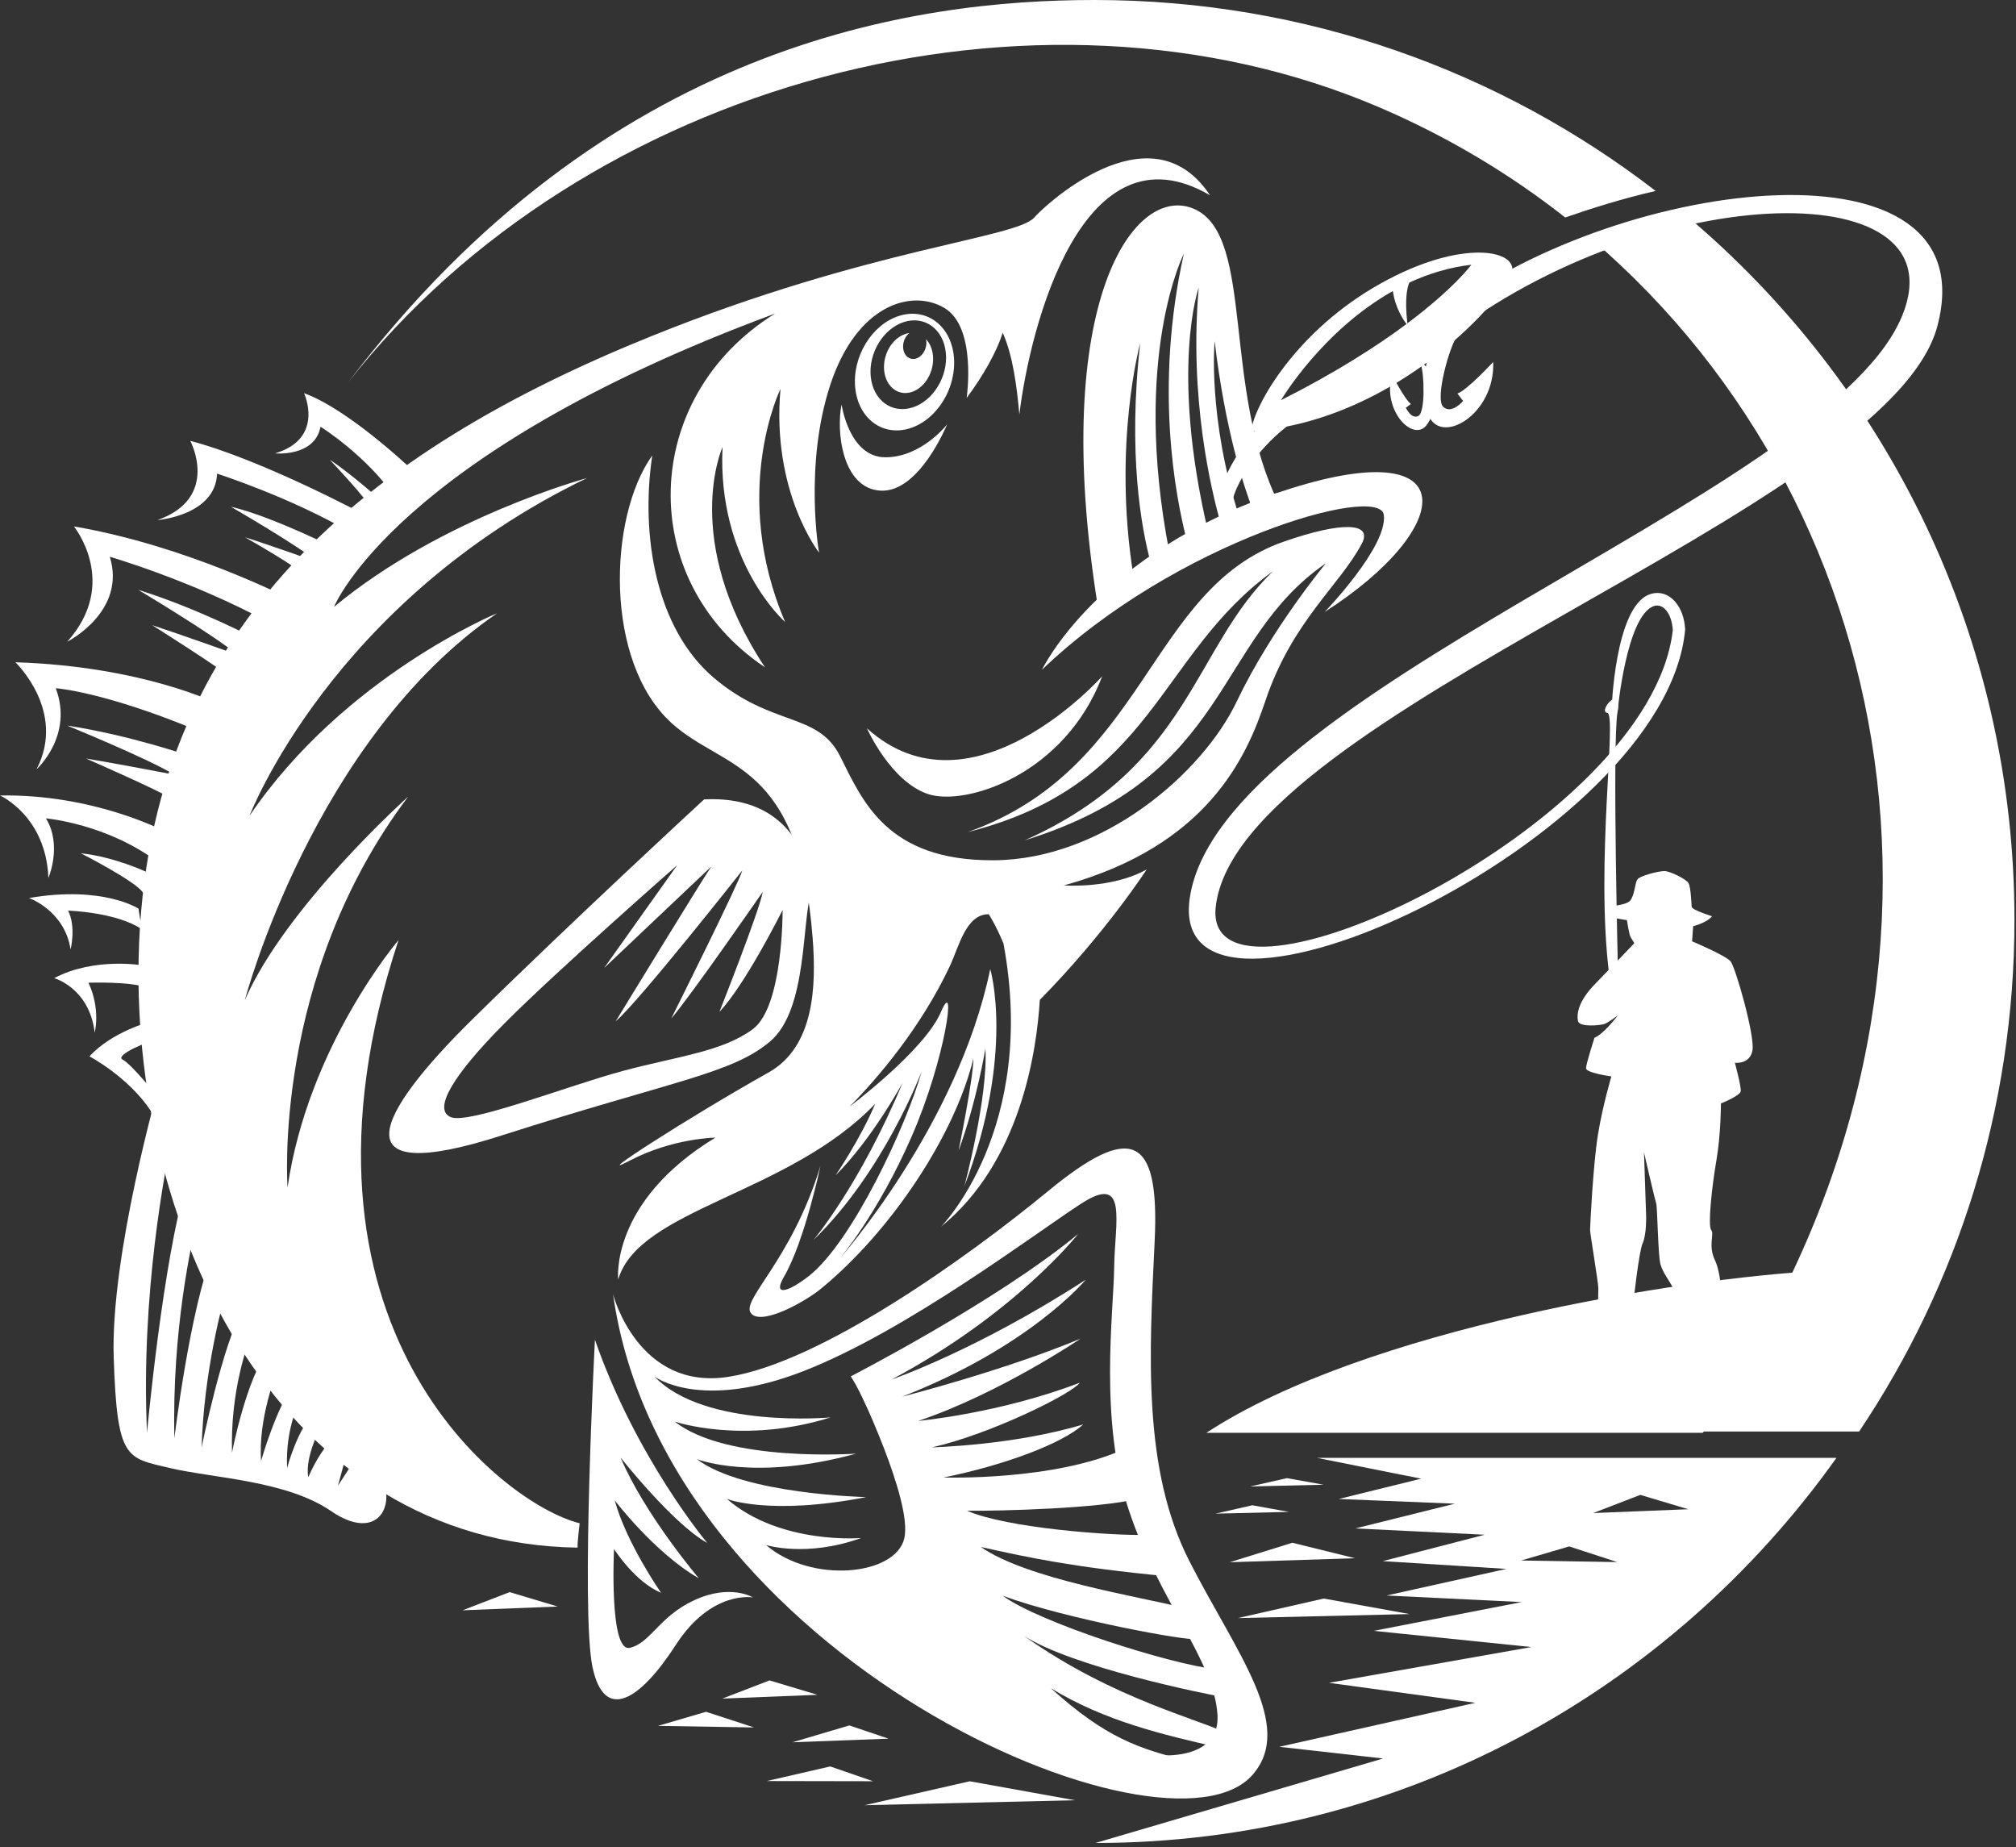
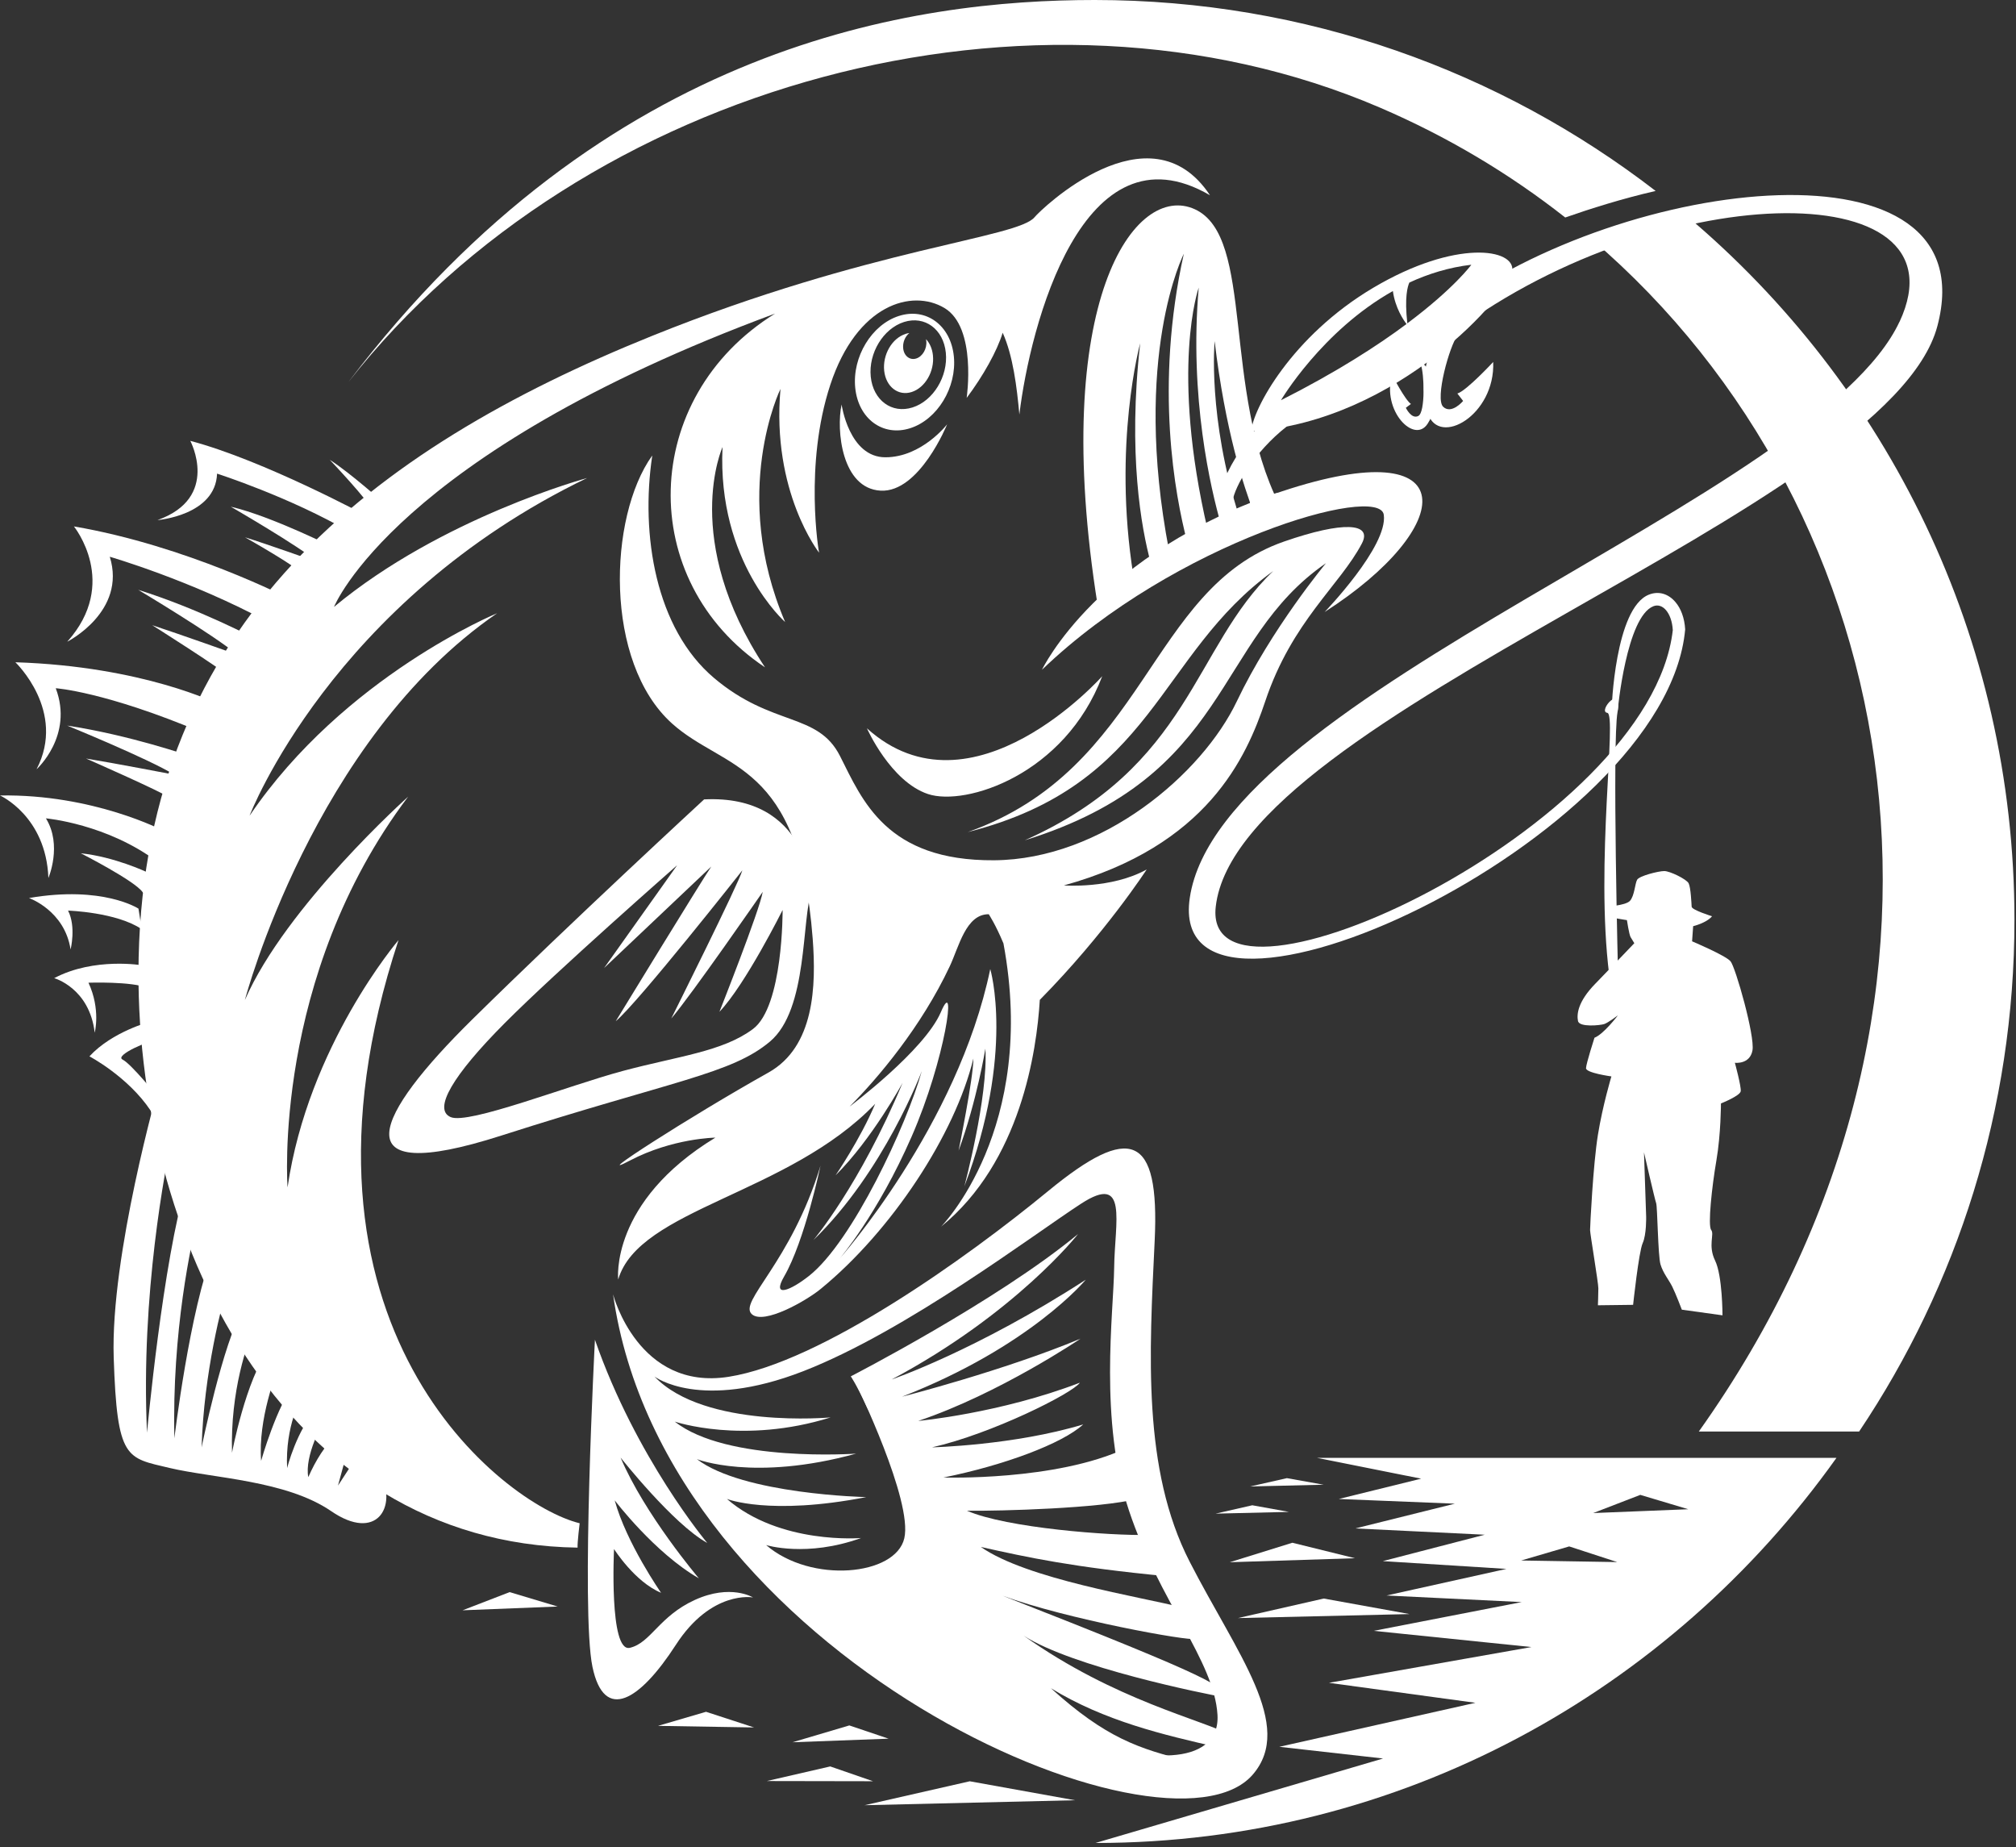
<svg xmlns="http://www.w3.org/2000/svg" width="417" height="382" viewBox="0 0 417 382" fill="none">
  <rect x="0" y="0" width="417" height="382" fill="#333333" stroke="none" />
  <path fill-rule="evenodd" clip-rule="evenodd" d="M348.82 44.6C390.31 79.49 416.68 131.78 416.68 190.24C416.68 229.4 404.84 265.8 384.55 296.05H351.39C413.4 208.9 395.05 105.85 329.27 49.51C335.77 47.45 342.54 45.83 348.82 44.6ZM226.43 0C270.11 0 310.35 14.73 342.46 39.49C335.55 41.07 328.87 43.19 323.76 44.98C312.24 35.92 299.39 28.24 285.38 22.23C214.07 -8.34 120.82 17.04 72.06 79.02C125.32 8.76 189.37 0 226.43 0Z" fill="white" />
  <path fill-rule="evenodd" clip-rule="evenodd" d="M392.92 66.53C407.44 35.38 341.78 36.74 298.88 70.1V64.32C336.25 36.15 411.29 27.59 400.74 67.43C390.64 105.59 255.97 147.61 251.47 187.52C248.46 214.21 341.34 171.21 346.01 130.31C345.9 128.5 345.37 127.09 344.61 126.19C343.89 125.34 342.93 125 342 125.37C336.42 127.55 334.62 146.84 334.62 146.89L333.35 146.77C333.35 146.71 334.02 125.73 341.08 122.97C343.12 122.17 345.12 122.81 346.57 124.53C347.67 125.82 348.43 127.76 348.57 130.16C344.62 173.99 240.84 221.44 246.1 185.7C252.34 143.31 375.82 103.16 392.91 66.52L392.92 66.53Z" fill="white" />
-   <path fill-rule="evenodd" clip-rule="evenodd" d="M376.03 262.85C347.89 264.33 282.51 274.72 249.54 296.31H352.22C361.97 284.12 370.16 272.06 376.03 262.85Z" fill="white" />
  <path fill-rule="evenodd" clip-rule="evenodd" d="M333.52 204.13L334.71 202.53C334.71 202.53 333.46 153.44 334.58 147.25C335.7 141.06 330.39 147.15 332.46 147.42C334.52 147.69 329.94 178.42 332.86 201.62L333.52 204.13Z" fill="white" />
  <path fill-rule="evenodd" clip-rule="evenodd" d="M32.84 224.56C32.84 224.56 22.82 259.61 23.52 280.78C24.22 301.96 26.11 301.45 35.06 303.58C44.02 305.71 59.18 306.12 68.51 312.52C77.83 318.92 82.28 311.75 78.66 304.62C78.01 303.34 76.59 301.89 74.62 300.02L69.91 307.23L72.34 298.31L69.88 296.37C67.25 298.86 65.31 301.98 63.77 305.48C62.94 301.21 66.69 293.91 67.62 293.3C66.96 292.64 66.29 291.94 65.6 291.2C61.36 295.68 59.39 303.62 59.39 303.62C58.96 294.87 62.25 289.09 62.84 288.13C62.25 287.45 61.66 286.74 61.05 286.01C57.28 290.57 54.01 302.11 54.01 302.11C53.36 293.47 57.1 283.95 57.91 282.01C57.17 281.01 56.42 279.98 55.67 278.89C50.83 285.32 47.99 300.44 47.99 300.44C47.62 287.53 51.18 277.74 52.65 274.29C51.89 273.07 51.12 271.8 50.36 270.47C46.05 277.86 41.7 299.34 41.7 299.34C42.17 283.8 45.9 269.75 47.32 264.9C46.27 262.85 45.23 260.69 44.2 258.42C39.22 270.88 36.07 297.45 36.07 297.45C35.55 275.33 39.53 257.14 41.08 251C40.25 248.89 39.43 246.68 38.64 244.39C33.65 260.86 30.41 296.29 30.41 296.29C29.08 267.66 34.25 241.34 35.62 234.95C34.65 231.65 33.72 228.2 32.84 224.56Z" fill="white" />
  <path fill-rule="evenodd" clip-rule="evenodd" d="M264.66 104.47C252.65 80.5 259.58 49.03 247.18 43.29C234.77 37.56 217 62.22 227.05 125.23C227.05 125.23 229.66 122.5 234.42 118.94C230.11 91.87 235.84 70.99 235.84 70.99C233.26 93.88 236.08 109.22 238.02 116.39C239.2 115.59 240.47 114.78 241.83 113.97C234.07 73.61 244.87 52.48 244.87 52.48C238.75 79.99 243.11 102.6 245.51 111.88C246.89 111.14 248.33 110.42 249.83 109.71C241.99 76.21 247.95 59.47 247.95 59.47C245.97 82.21 250.44 101.11 252.56 108.5C253.79 107.98 255.06 107.48 256.37 107C249.74 86.34 251.24 70.55 251.24 70.55C253.43 89 257.32 100.82 259.33 105.98C261.05 105.43 262.83 104.92 264.66 104.48V104.47Z" fill="white" />
  <path fill-rule="evenodd" clip-rule="evenodd" d="M250.26 40.37C223.98 25.07 213.06 67.36 210.85 85.72C210.33 79.99 209.53 73.56 207.4 68.81C206.24 72.61 203.35 77.76 199.95 82.29C199.95 82.29 202.1 67.72 195.36 63.7C188.62 59.68 177.24 62.94 171.76 79.53C166.28 96.12 169.38 114.35 169.43 114.3C169.43 114.3 159.54 101.74 161.44 80.43C161.44 80.43 150.95 101.83 162.4 128.64C162.4 128.64 148.33 116.26 149.45 92.46C149.45 92.46 140.76 111.62 158.24 138.01C131.45 120.13 132.33 82.19 160.32 64.85C81.7 93.94 69.09 125.51 69.09 125.51C91.39 106.99 121.43 98.86 121.43 98.86C68.62 124.34 51.62 168.7 51.62 168.7C71.21 139.82 102.83 126.82 102.83 126.82C64.81 152.9 50.65 206.82 50.65 206.82C59.11 187.4 84.42 164.76 84.42 164.76C56.22 202.1 59.48 245.56 59.48 245.56C63.74 216.26 82.43 194.42 82.43 194.42C56.04 274.22 104.08 311.16 119.9 315.02C119.9 315.02 119.41 318.95 119.47 320.06C58.53 319.18 27.38 255.73 28.68 197.99C30.23 128.85 76.78 92.89 134.86 69.47C180.15 51.21 210.53 49.26 214.03 44.88C215.2 43.42 237.75 21.53 250.26 40.35V40.37Z" fill="white" />
  <path fill-rule="evenodd" clip-rule="evenodd" d="M139.99 179C139.99 179 115.15 200.79 104.39 211.6C93.62 222.42 89.52 229.42 93.21 231.02C96.9 232.62 117.41 224.54 128.86 221.47C140.31 218.41 149.46 217.49 155.74 212.81C162.02 208.13 161.88 188.19 161.88 188.19C161.88 188.19 154.2 203.6 148.81 209.25C148.81 209.25 157.1 188.34 157.77 184.44C157.77 184.44 142.94 205.89 138.85 210.63C138.85 210.63 152.9 182.51 153.55 179.99C153.55 179.99 132.05 207.28 127.36 211.2C127.36 211.2 145.28 181.88 147.13 179.2L124.96 200.19L140.02 179H139.99ZM145.63 165.33C145.63 165.33 118.13 190.68 97.61 210.9C77.78 230.45 69.82 245.7 103.71 234.84C139.43 223.4 151.24 222.11 159.23 215.43C167.23 208.76 165.74 189.9 167.93 184.13C167.93 184.13 167.23 164.24 145.63 165.32V165.33Z" fill="white" />
  <path fill-rule="evenodd" clip-rule="evenodd" d="M134.91 94.27C132.46 110.62 135.63 130 147.68 140.2C159.73 150.4 169.13 147.24 173.75 156.35C178.37 165.47 183.29 178.07 205.62 177.91C227.94 177.76 248.67 160.07 255.83 145.04C262.99 130.02 274.27 116.47 274.27 116.47C250.94 132.53 254.87 160.46 211.97 173.78C246.29 158.47 246.79 133.86 263.37 118.09C239.37 135.37 238.84 162.28 200.18 172.08C237.14 158.98 237.55 121.72 265.61 111.99C277.85 107.74 283.91 108.14 281.71 112.37C277.21 120.99 267.26 128.46 261.72 145C257.79 156.72 249.71 174.92 220.06 183.11C220.06 183.11 229.89 183.87 237.19 179.81C237.19 179.81 228.59 193.08 215.08 206.78C214.44 217.38 211.12 240.29 194.66 253.68C194.66 253.68 214.71 233.46 207.56 195.11C205.96 191.24 204.52 189.07 204.52 189.07C199.8 189.03 198.36 195.78 196.46 199.82C190.53 212.44 181.51 223.05 175.74 228.84C175.74 228.84 191.22 217.25 194.61 209.32C197.99 201.39 195.6 218.99 188.55 235.09C181.5 251.2 173.65 260.32 173.65 260.32C173.65 260.32 198.08 232.88 204.83 200.41C204.83 200.41 209.99 217.7 199.47 245.35C199.47 245.35 204.42 226.78 203.82 216.87C203.82 216.87 202.08 227.61 198.28 237.96C198.28 237.96 201.35 222.92 201.34 218.9C197.56 234.55 184.47 254.52 169.77 266.55C166.71 269.06 158.03 273.99 155.53 271.8C152.63 269.24 163.57 261.27 169.72 241.07C169.72 241.07 166.44 256.68 162.19 263.99C159.58 268.48 163.46 266.92 167.32 263.88C176.3 256.83 187.55 232.64 190.67 221.5C190.67 221.5 182.91 242.25 168.25 256.46C168.25 256.46 177.83 245.16 186.7 223.93C186.7 223.93 180.4 235.56 172.83 243.07C172.83 243.07 177.94 235.62 181.03 228.28C163.03 247.05 132.17 249.95 127.87 264.61C127.87 264.61 126.06 248.59 147.97 235.27C147.97 235.27 139.14 235.37 130.29 240.01C121.44 244.65 142.35 231.11 158.95 221.81C168.46 216.48 168.85 203.92 168.1 194.1C165.3 157.29 149.79 159.35 138.98 149.6C124.9 136.91 125.83 106.93 134.88 94.25L134.91 94.27Z" fill="white" />
  <path fill-rule="evenodd" clip-rule="evenodd" d="M123.06 277.05C123.06 277.05 120.12 333.14 122.55 344.73C124.99 356.32 132.39 351.62 139.78 340.19C147.17 328.76 155.75 330.36 155.75 330.36C155.75 330.36 151.13 327.5 143.72 330.88C136.31 334.26 134.62 339.76 130.28 340.78C125.95 341.8 127.01 320.35 127.01 320.35C127.01 320.35 131.3 327.15 136.74 329.4C136.74 329.4 129.55 319.09 127.15 310.28C127.15 310.28 135.41 321.16 144.56 326.41C144.56 326.41 133.33 313.2 128.37 301.44C128.37 301.44 139.2 315.17 146.29 319.09C146.29 319.09 131.54 301.51 123.05 277.04L123.06 277.05Z" fill="white" />
  <path fill-rule="evenodd" clip-rule="evenodd" d="M135.4 284.69C135.4 284.69 144.79 291.88 166.16 283.57C187.54 275.25 213.86 255.25 223.65 248.91C233.44 242.56 230.57 252.72 230.46 262.14C230.34 271.56 227.28 293.74 233.54 312.45C239.8 331.17 251.17 343.49 251.83 354.64C252.49 365.79 235.01 364.33 224.87 358.95C214.73 353.57 212.84 351.61 212.84 351.61C206.33 333.57 193.74 294.29 177.13 286.29C177.13 286.29 188.85 310.37 187.05 318.13C185.25 325.89 167.77 327.55 158.47 319.53C158.47 319.53 166.85 322.14 178.11 318.07C178.11 318.07 161.37 319.51 150.36 309.99C150.36 309.99 159.18 313.51 179.18 309.61C179.18 309.61 153.72 309.07 144.15 301.76C144.15 301.76 155.96 306.44 177.08 300.62C177.08 300.62 150.33 302.52 139.58 294C139.58 294 153.68 298.8 171.81 293.13C171.81 293.13 145.76 295.53 135.39 284.69H135.4ZM126.83 267.74C126.83 267.74 132 287.68 150.72 284.73C169.8 281.72 199.91 260.22 216.83 246.3C233.76 232.38 239.9 234.45 238.84 256.58C237.72 279.99 236.29 303.87 246.06 322.94C255.83 342.01 267.89 356.9 259.11 367.02C241.47 387.35 137.46 342.88 126.82 267.75L126.83 267.74Z" fill="white" />
-   <path fill-rule="evenodd" clip-rule="evenodd" d="M184.53 294.25C185.62 293.24 181.34 295.4 179.24 290.84C177.14 286.29 175.98 284.64 175.98 284.64C175.98 284.64 206.21 269.09 222.99 255.21C222.99 255.21 210.14 271.6 184.45 285.28C184.45 285.28 201.95 279.3 224.58 264.66C224.58 264.66 213.15 278.49 186.57 288.85C186.57 288.85 207.55 283.49 223.5 276.85C223.5 276.85 206.67 288.24 189.93 293.86C189.93 293.86 206.81 292.3 223.37 285.95C221.83 288.16 205.13 296.53 192.79 299.32C192.79 299.32 209.69 298.92 224.06 294.58C219.7 298.57 207.62 303.05 195.16 305.56C195.16 305.56 218.39 306.31 232.87 299.52C233.57 302.52 234.39 306.99 235.09 309.99C227.8 311.91 207.02 312.52 200.02 312.43C208.2 316.01 229.75 317.63 237.54 317.43C238.59 319.79 240.26 323.61 241.31 325.97C221.96 324.12 212.64 322.1 202.88 319.92C212.42 326.59 235.77 330.2 244.76 332.49C244.76 332.49 248.25 338.34 247.22 338.92C246.19 339.5 220.5 334.83 207.4 330.01C215.06 335.6 242.06 344.2 251.54 345.21C252.39 347.63 252.76 348.66 253.61 351.08C248.97 350.27 221.82 344.76 211.74 338.27C230.64 351.71 248.87 355.69 254.43 358.79C253.63 359.65 252.82 360.51 252.02 361.37C240.62 358.77 228.44 355.92 217.37 349.13C228.73 359.43 235.65 361.69 245.78 364.17C245.78 364.17 229.54 363.83 227.08 363.36C224.62 362.88 202.34 348.14 202.34 348.14C196.39 330.18 190.44 312.22 184.5 294.26L184.53 294.25Z" fill="white" />
+   <path fill-rule="evenodd" clip-rule="evenodd" d="M184.53 294.25C185.62 293.24 181.34 295.4 179.24 290.84C177.14 286.29 175.98 284.64 175.98 284.64C175.98 284.64 206.21 269.09 222.99 255.21C222.99 255.21 210.14 271.6 184.45 285.28C184.45 285.28 201.95 279.3 224.58 264.66C224.58 264.66 213.15 278.49 186.57 288.85C186.57 288.85 207.55 283.49 223.5 276.85C223.5 276.85 206.67 288.24 189.93 293.86C189.93 293.86 206.81 292.3 223.37 285.95C221.83 288.16 205.13 296.53 192.79 299.32C192.79 299.32 209.69 298.92 224.06 294.58C219.7 298.57 207.62 303.05 195.16 305.56C195.16 305.56 218.39 306.31 232.87 299.52C233.57 302.52 234.39 306.99 235.09 309.99C227.8 311.91 207.02 312.52 200.02 312.43C208.2 316.01 229.75 317.63 237.54 317.43C238.59 319.79 240.26 323.61 241.31 325.97C221.96 324.12 212.64 322.1 202.88 319.92C212.42 326.59 235.77 330.2 244.76 332.49C244.76 332.49 248.25 338.34 247.22 338.92C246.19 339.5 220.5 334.83 207.4 330.01C252.39 347.63 252.76 348.66 253.61 351.08C248.97 350.27 221.82 344.76 211.74 338.27C230.64 351.71 248.87 355.69 254.43 358.79C253.63 359.65 252.82 360.51 252.02 361.37C240.62 358.77 228.44 355.92 217.37 349.13C228.73 359.43 235.65 361.69 245.78 364.17C245.78 364.17 229.54 363.83 227.08 363.36C224.62 362.88 202.34 348.14 202.34 348.14C196.39 330.18 190.44 312.22 184.5 294.26L184.53 294.25Z" fill="white" />
  <path fill-rule="evenodd" clip-rule="evenodd" d="M179.32 150.62C179.32 150.62 184.2 161.64 191.97 164.22C199.75 166.79 220.25 160.22 227.99 139.84C227.99 139.84 201.03 170.2 179.32 150.62Z" fill="white" />
  <path fill-rule="evenodd" clip-rule="evenodd" d="M273.99 126.57C273.99 126.57 287.13 112.97 286.23 106.46C285.33 99.96 243.17 111.99 215.53 138.51C215.53 138.51 227.08 114.22 265.21 101.6C303.34 88.98 301.29 109.06 273.99 126.57Z" fill="white" />
  <path fill-rule="evenodd" clip-rule="evenodd" d="M187.27 69.06C187.55 68.97 187.82 68.91 188.09 68.88C187.22 69.57 186.69 70.82 186.82 72.05C186.99 73.62 188.2 74.56 189.52 74.14C190.84 73.72 191.77 72.1 191.6 70.53C191.59 70.39 191.57 70.27 191.54 70.14C192.3 70.95 192.82 72.08 192.97 73.46C193.33 76.78 191.36 80.18 188.58 81.07C185.8 81.96 183.25 79.99 182.89 76.68C182.54 73.36 184.5 69.96 187.28 69.07L187.27 69.06Z" fill="white" />
  <path fill-rule="evenodd" clip-rule="evenodd" d="M186.99 66.59C191.28 65.23 195.15 68.07 195.64 72.95C196.13 77.83 193.04 82.9 188.76 84.26C184.47 85.63 180.6 82.78 180.11 77.9C179.62 73.02 182.7 67.95 186.99 66.59ZM185.94 65.34C191.57 63.54 196.66 67.28 197.3 73.7C197.94 80.11 193.89 86.77 188.26 88.56C182.62 90.36 177.54 86.61 176.9 80.2C176.26 73.79 180.31 67.13 185.94 65.34Z" fill="white" />
-   <path fill-rule="evenodd" clip-rule="evenodd" d="M86.99 98.8C86.99 98.8 72.87 84.94 62.89 81.31C62.89 81.31 67.26 90.66 56.9 93.76C56.9 93.76 65.11 94.55 66.3 88.25C66.3 88.25 75.91 94.25 81.83 103.02L86.99 98.8Z" fill="white" />
  <path fill-rule="evenodd" clip-rule="evenodd" d="M79.78 104.37C79.78 104.37 72.69 97.96 68.21 95.09C68.21 95.09 76.42 103.73 77.1 105.66C77.77 107.58 79.78 104.37 79.78 104.37Z" fill="white" />
  <path fill-rule="evenodd" clip-rule="evenodd" d="M76.09 106.82C76.09 106.82 54.57 95.19 39.36 91.17C39.36 91.17 45.62 102.92 32.57 107.56C32.57 107.56 44.58 106.61 44.9 97.95C44.9 97.95 60.02 102.8 72.54 110.12L76.08 106.82H76.09Z" fill="white" />
  <path fill-rule="evenodd" clip-rule="evenodd" d="M69.57 113.5C69.57 113.5 56.2 106.75 47.74 104.79C47.74 104.79 61.71 112.86 65.81 116.29C65.81 116.29 54.65 112.32 50.68 111.12C50.68 111.12 61.92 117.41 63.93 119.71L69.57 113.5Z" fill="white" />
  <path fill-rule="evenodd" clip-rule="evenodd" d="M59.83 123.8C59.83 123.8 38.56 112.83 15.29 108.87C15.29 108.87 24.79 120.57 13.91 132.71C13.91 132.71 26.22 126.5 22.71 115.14C22.71 115.14 39.55 120.02 55.54 128.68L59.83 123.81V123.8Z" fill="white" />
  <path fill-rule="evenodd" clip-rule="evenodd" d="M52.9 132.13C52.9 132.13 41.13 125.9 28.59 121.98C28.59 121.98 44.12 131.25 49.12 135.41C49.12 135.41 36.93 131.07 31.48 129.29C31.48 129.29 45.88 138.38 47.56 140.03C49.24 141.68 52.9 132.12 52.9 132.12V132.13Z" fill="white" />
  <path fill-rule="evenodd" clip-rule="evenodd" d="M45.18 145.61C45.18 145.61 29.65 137.8 3.18 136.96C3.18 136.96 13.81 147.06 7.56 159.09C7.56 159.09 15.26 152.17 11.53 142.33C11.53 142.33 21.72 143 41.87 151.51L45.18 145.6V145.61Z" fill="white" />
  <path fill-rule="evenodd" clip-rule="evenodd" d="M39.32 156.37C39.32 156.37 26.82 152.01 13.9 150.06C13.9 150.06 30.54 156.85 36.07 160.21C36.07 160.21 23.43 157.79 17.8 156.87C17.8 156.87 33.3 163.66 35.2 165.03C37.1 166.41 39.32 156.37 39.32 156.37Z" fill="white" />
  <path fill-rule="evenodd" clip-rule="evenodd" d="M33.79 171.8C33.79 171.8 19.32 164.19 0 164.51C0 164.51 9.52 168.75 10.01 181.57C10.01 181.57 12.93 174.8 9.5 169.24C9.5 169.24 22.23 170.36 32.76 178.38L33.79 171.79V171.8Z" fill="white" />
  <path fill-rule="evenodd" clip-rule="evenodd" d="M30.33 180.34C30.33 180.34 23.66 177.19 16.71 176.46C16.71 176.46 27.95 182.19 29.51 184.52C31.07 186.85 30.33 180.34 30.33 180.34Z" fill="white" />
  <path fill-rule="evenodd" clip-rule="evenodd" d="M28.64 187.91C28.64 187.91 21.29 183.08 6 185.72C6 185.72 13.36 188.28 14.6 196.36C14.6 196.36 15.78 191.67 14.08 188.32C14.08 188.32 24.1 188.63 29.32 192.17L28.64 187.9V187.91Z" fill="white" />
  <path fill-rule="evenodd" clip-rule="evenodd" d="M29.53 199.65C29.53 199.65 19.5 197.89 11.21 202.29C11.21 202.29 18.5 204.3 19.59 213.56C19.59 213.56 20.87 208.77 18.3 203.23C18.3 203.23 27.3 202.92 30.55 204.32C33.79 205.72 29.53 199.66 29.53 199.66V199.65Z" fill="white" />
  <path fill-rule="evenodd" clip-rule="evenodd" d="M31.17 211.26C31.17 211.26 23.25 213.3 18.5 218.46C18.5 218.46 26.45 222.64 31.13 229.64C35.8 236.64 32.62 226.81 32.62 226.81C32.62 226.81 27.15 220.02 25.36 219.13C23.56 218.24 31.31 214.95 32.51 215.11C33.72 215.27 31.17 211.26 31.17 211.26Z" fill="white" />
  <path fill-rule="evenodd" clip-rule="evenodd" d="M174.08 83.65C174.08 83.65 175.61 94.57 183.14 94.57C190.67 94.57 195.91 87.75 195.91 87.75C195.91 87.75 190.18 101.91 182.15 101.47C174.11 101.03 172.94 88.97 174.08 83.65Z" fill="white" />
  <path fill-rule="evenodd" clip-rule="evenodd" d="M291.53 58.43C295.43 56.63 299.71 55.29 304.34 54.75C304.34 54.75 300.83 59.6 291.1 66.87C290.49 61.51 291.15 59.24 291.52 58.43H291.53ZM264.96 82.77C264.96 82.77 273.4 68.45 288.11 60.19C288.59 63.68 290.31 66.19 290.93 67.01C284.87 71.53 276.43 76.97 264.96 82.77ZM258.81 89.2C259.1 84.69 267.1 69.55 284.09 59.49C301.08 49.43 313.51 51.39 312.8 56.07C312.09 60.76 289.33 87.07 258.81 89.19V89.2Z" fill="white" />
  <path fill-rule="evenodd" clip-rule="evenodd" d="M262.28 85.77C262.28 85.77 252.36 96.72 252.54 102.81C252.78 110.9 261.35 106.66 264.38 101.89L258.58 103.35C258.58 103.35 258.71 104.48 258 104.94C257.3 105.4 254.45 106.57 254.95 103.58C255.45 100.58 259.34 93.52 266.17 88.19C273 82.85 262.28 85.76 262.28 85.76V85.77Z" fill="white" />
  <path fill-rule="evenodd" clip-rule="evenodd" d="M296.16 71.82C296.16 71.82 293.03 78.53 295.35 85.51C297.67 92.5 309.31 85.84 308.86 74.86C308.86 74.86 303.27 80.88 301.45 81.38L302.64 82.92C302.64 82.92 300.23 85.78 298.51 84.12C296.79 82.47 299.79 71.59 301.53 69.27C303.27 66.95 296.16 71.82 296.16 71.82Z" fill="white" />
  <path fill-rule="evenodd" clip-rule="evenodd" d="M297.07 78.19C297.07 78.19 298.05 83.4 295.29 87.64C292.53 91.89 285.77 84.9 287.94 77.55C287.94 77.55 290.7 82.82 291.85 83.54L290.79 84.33C290.79 84.33 291.94 86.78 293.38 86.02C294.83 85.26 294.64 77.26 293.86 75.31C293.08 73.37 297.06 78.18 297.06 78.18L297.07 78.19Z" fill="white" />
  <path fill-rule="evenodd" clip-rule="evenodd" d="M349.21 312.12L329.54 312.91L339.29 309.15L349.21 312.12ZM334.52 323.05L314.65 322.72L324.58 319.81L334.52 323.05ZM272.43 301.5L293.96 305.8L276.92 310L300.93 310.97L280.34 316.09L307.11 317.39L286.03 322.85L311.6 324.46L286.8 329.96L314.76 331.32L284.15 337.27L316.77 340.62L274.89 348.02L305.18 352.15L264.62 361.25L286.08 363.67L226.6 381.14C289.67 381.14 345.51 349.74 379.86 301.5H272.43Z" fill="white" />
  <path fill-rule="evenodd" clip-rule="evenodd" d="M158.61 368.33L171.73 365.31L180.58 368.37L158.61 368.33Z" fill="white" />
  <path fill-rule="evenodd" clip-rule="evenodd" d="M163.93 360.31L175.68 356.83L183.8 359.57L163.93 360.31Z" fill="white" />
  <path fill-rule="evenodd" clip-rule="evenodd" d="M280.27 322.25L254.37 323.08L267.32 319.05L280.27 322.25Z" fill="white" />
  <path fill-rule="evenodd" clip-rule="evenodd" d="M291.56 333.8L256.05 334.63L273.81 330.59L291.56 333.8Z" fill="white" />
  <path fill-rule="evenodd" clip-rule="evenodd" d="M266.62 312.67L251.44 313.03L259.03 311.3L266.62 312.67Z" fill="white" />
  <path fill-rule="evenodd" clip-rule="evenodd" d="M155.97 357.25L136.1 356.92L146.04 354.01L155.97 357.25Z" fill="white" />
  <path fill-rule="evenodd" clip-rule="evenodd" d="M273.78 307.05L258.6 307.41L266.19 305.69L273.78 307.05Z" fill="white" />
-   <path fill-rule="evenodd" clip-rule="evenodd" d="M169.09 350.5L149.42 351.28L159.17 347.52L169.09 350.5Z" fill="white" />
  <path fill-rule="evenodd" clip-rule="evenodd" d="M222.34 372.3L178.84 373.33L200.59 368.38L222.34 372.3Z" fill="white" />
  <path fill-rule="evenodd" clip-rule="evenodd" d="M115.35 332.24L95.68 333.02L105.42 329.26L115.35 332.24Z" fill="white" />
  <path fill-rule="evenodd" clip-rule="evenodd" d="M356.29 272.02C356.29 272.02 356.29 263.84 354.76 260.7C353.23 257.55 354.67 255.26 353.95 254.36C353.23 253.46 354.09 245.46 355.03 239.98C355.97 234.49 355.97 228.2 355.97 228.2C355.97 228.2 359.92 226.63 360.06 225.68C360.2 224.74 358.85 219.79 358.85 219.79C358.85 219.79 361.95 220.19 362.49 217.23C363.03 214.26 358.98 200.01 357.95 198.8C356.92 197.59 350 194.67 350 194.67L350.22 191.54C350.22 191.54 352.96 190.89 354.13 189.49C354.13 189.49 349.95 188.19 349.91 187.52C349.87 186.85 349.73 183.52 349.28 182.66C348.83 181.81 345.41 180.14 344.25 180.14C343.08 180.14 339.08 181.13 338.63 181.94C338.18 182.75 338.09 185.26 337.15 186.3C336.21 187.33 331.98 187.51 331.98 187.51C331.98 187.51 332.61 189.53 333.28 189.71C333.96 189.89 336.52 190.29 336.52 190.29C336.52 190.29 336.97 193.26 337.28 193.8C337.6 194.34 338.05 195.06 338.05 195.06C338.05 195.06 333.69 199.64 330 203.42C326.31 207.19 326.13 209.8 326.4 211.15C326.67 212.5 331.02 212.05 331.83 211.78C332.64 211.51 334.66 209.98 334.66 209.98C334.66 209.98 331.7 213.89 329.81 214.61C329.81 214.61 328.1 219.91 328.06 220.9C328.01 221.89 333.31 222.61 333.31 222.61C333.31 222.61 331.51 228.59 330.52 234.7C329.53 240.81 328.9 253.58 328.9 254.38C328.9 255.18 330.61 265.26 330.61 266.43C330.61 267.6 330.52 269.94 330.52 269.94L337.8 269.85C337.8 269.85 338.97 258.88 339.78 257.09C340.59 255.3 340.5 251.61 340.5 251.61L340.05 238.31C340.05 238.31 342.3 248.11 342.57 248.83C342.84 249.55 342.93 259.71 343.47 261.5C344.01 263.3 345.18 264.65 345.9 266.09C346.62 267.53 347.88 270.85 347.88 270.85L356.31 272.02H356.29Z" fill="white" />
</svg>